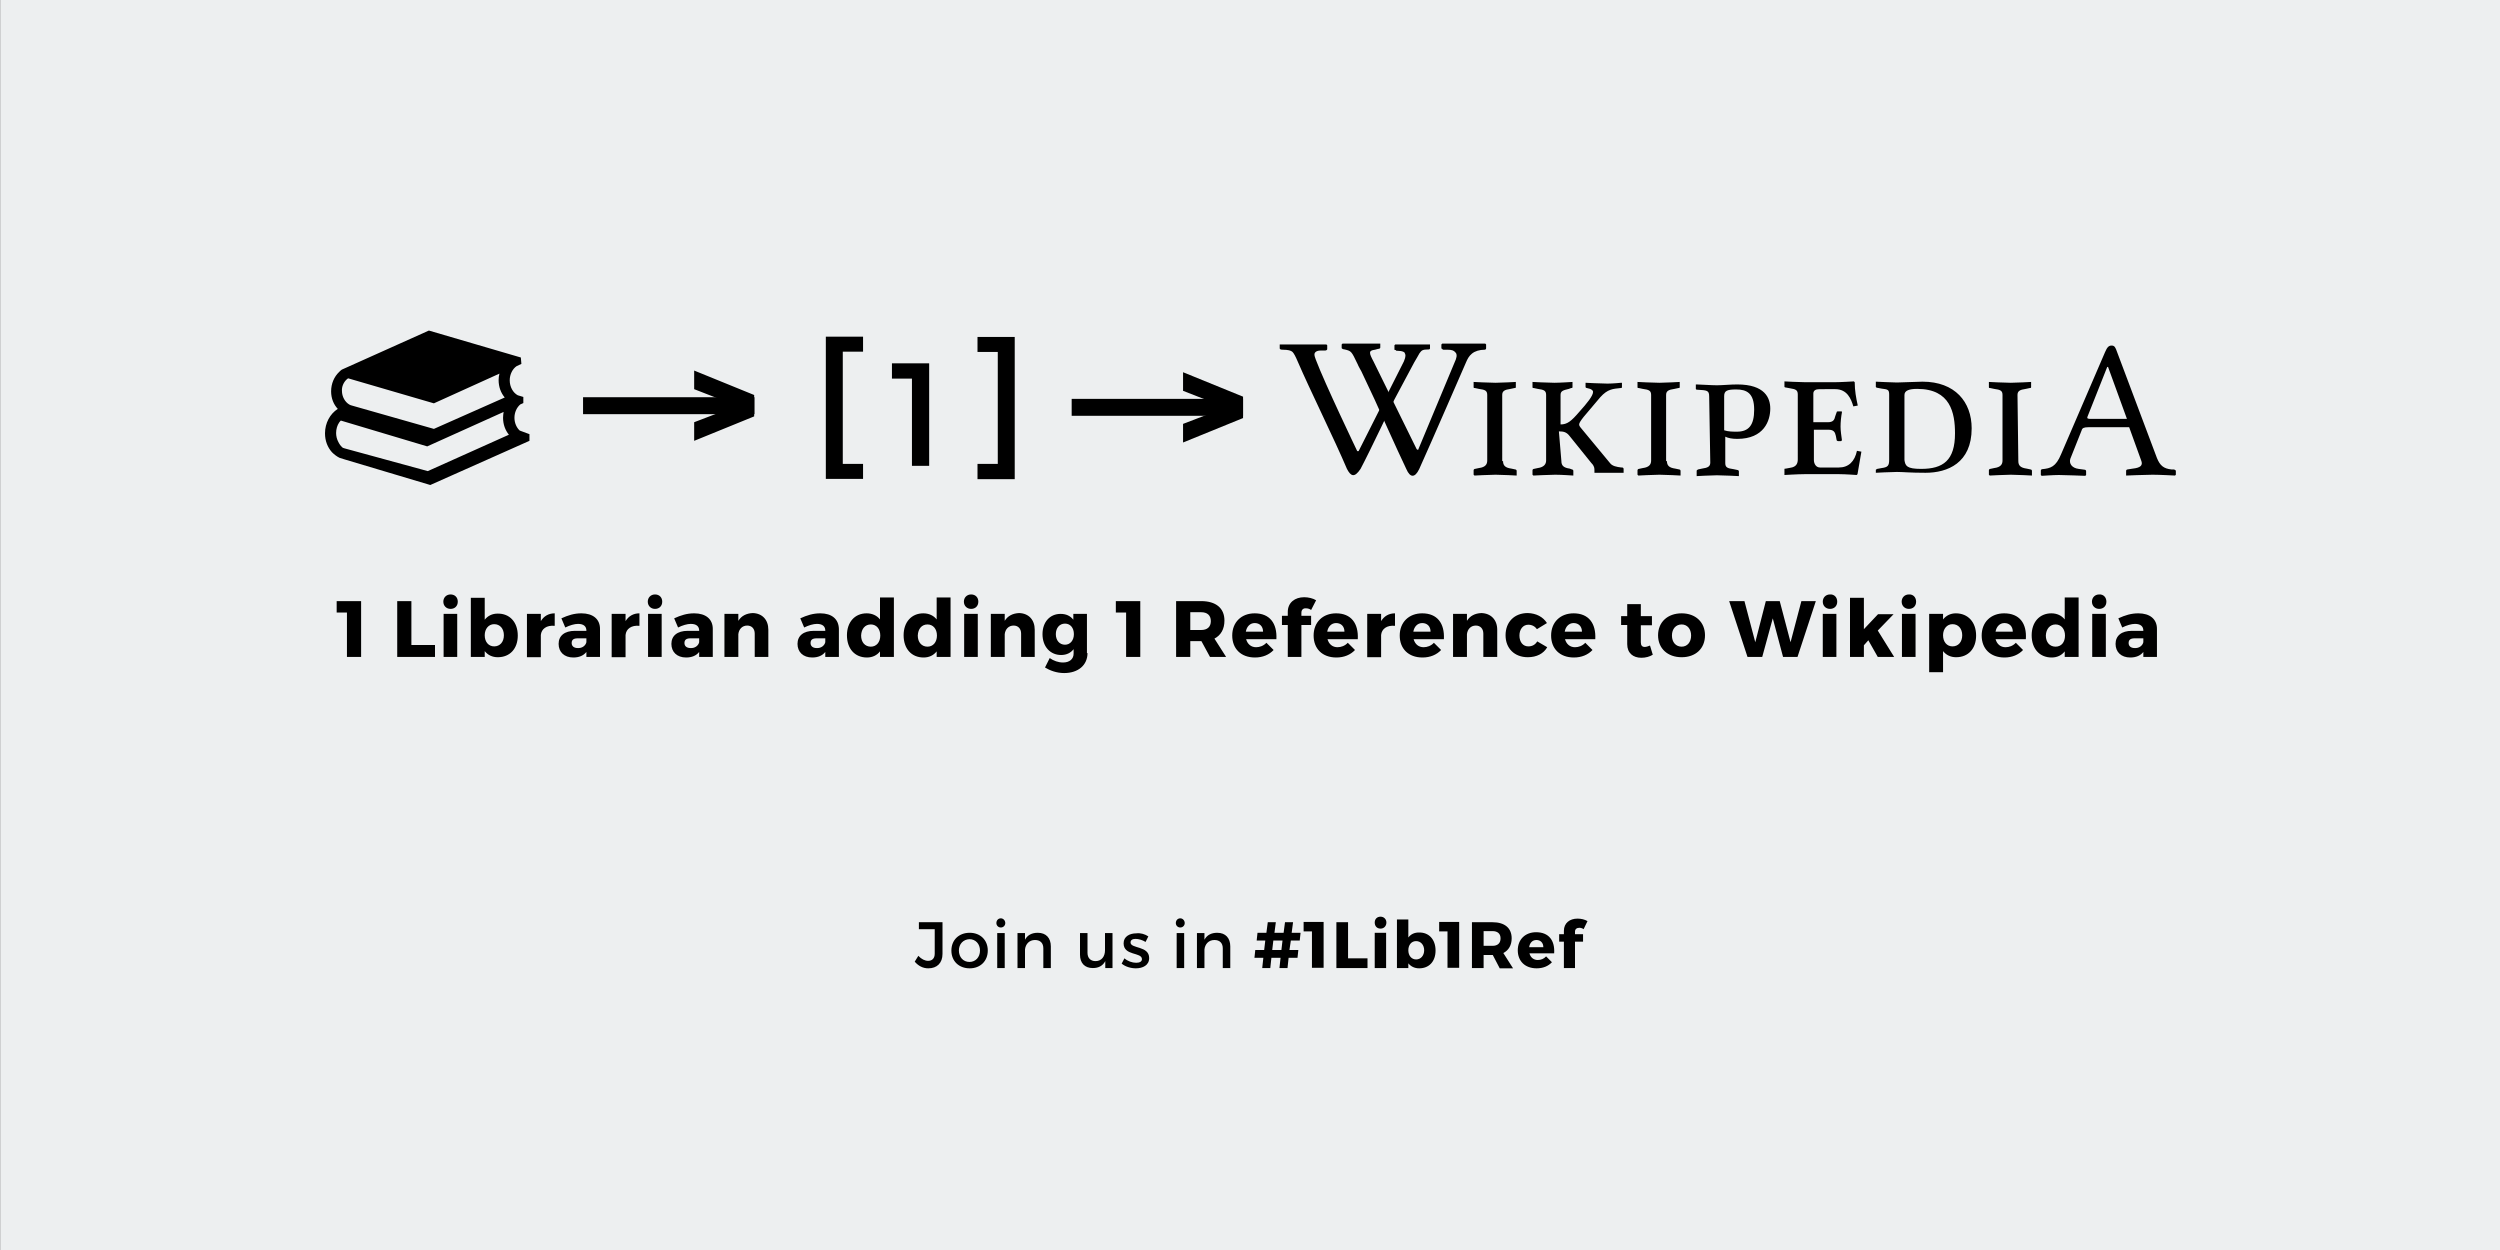
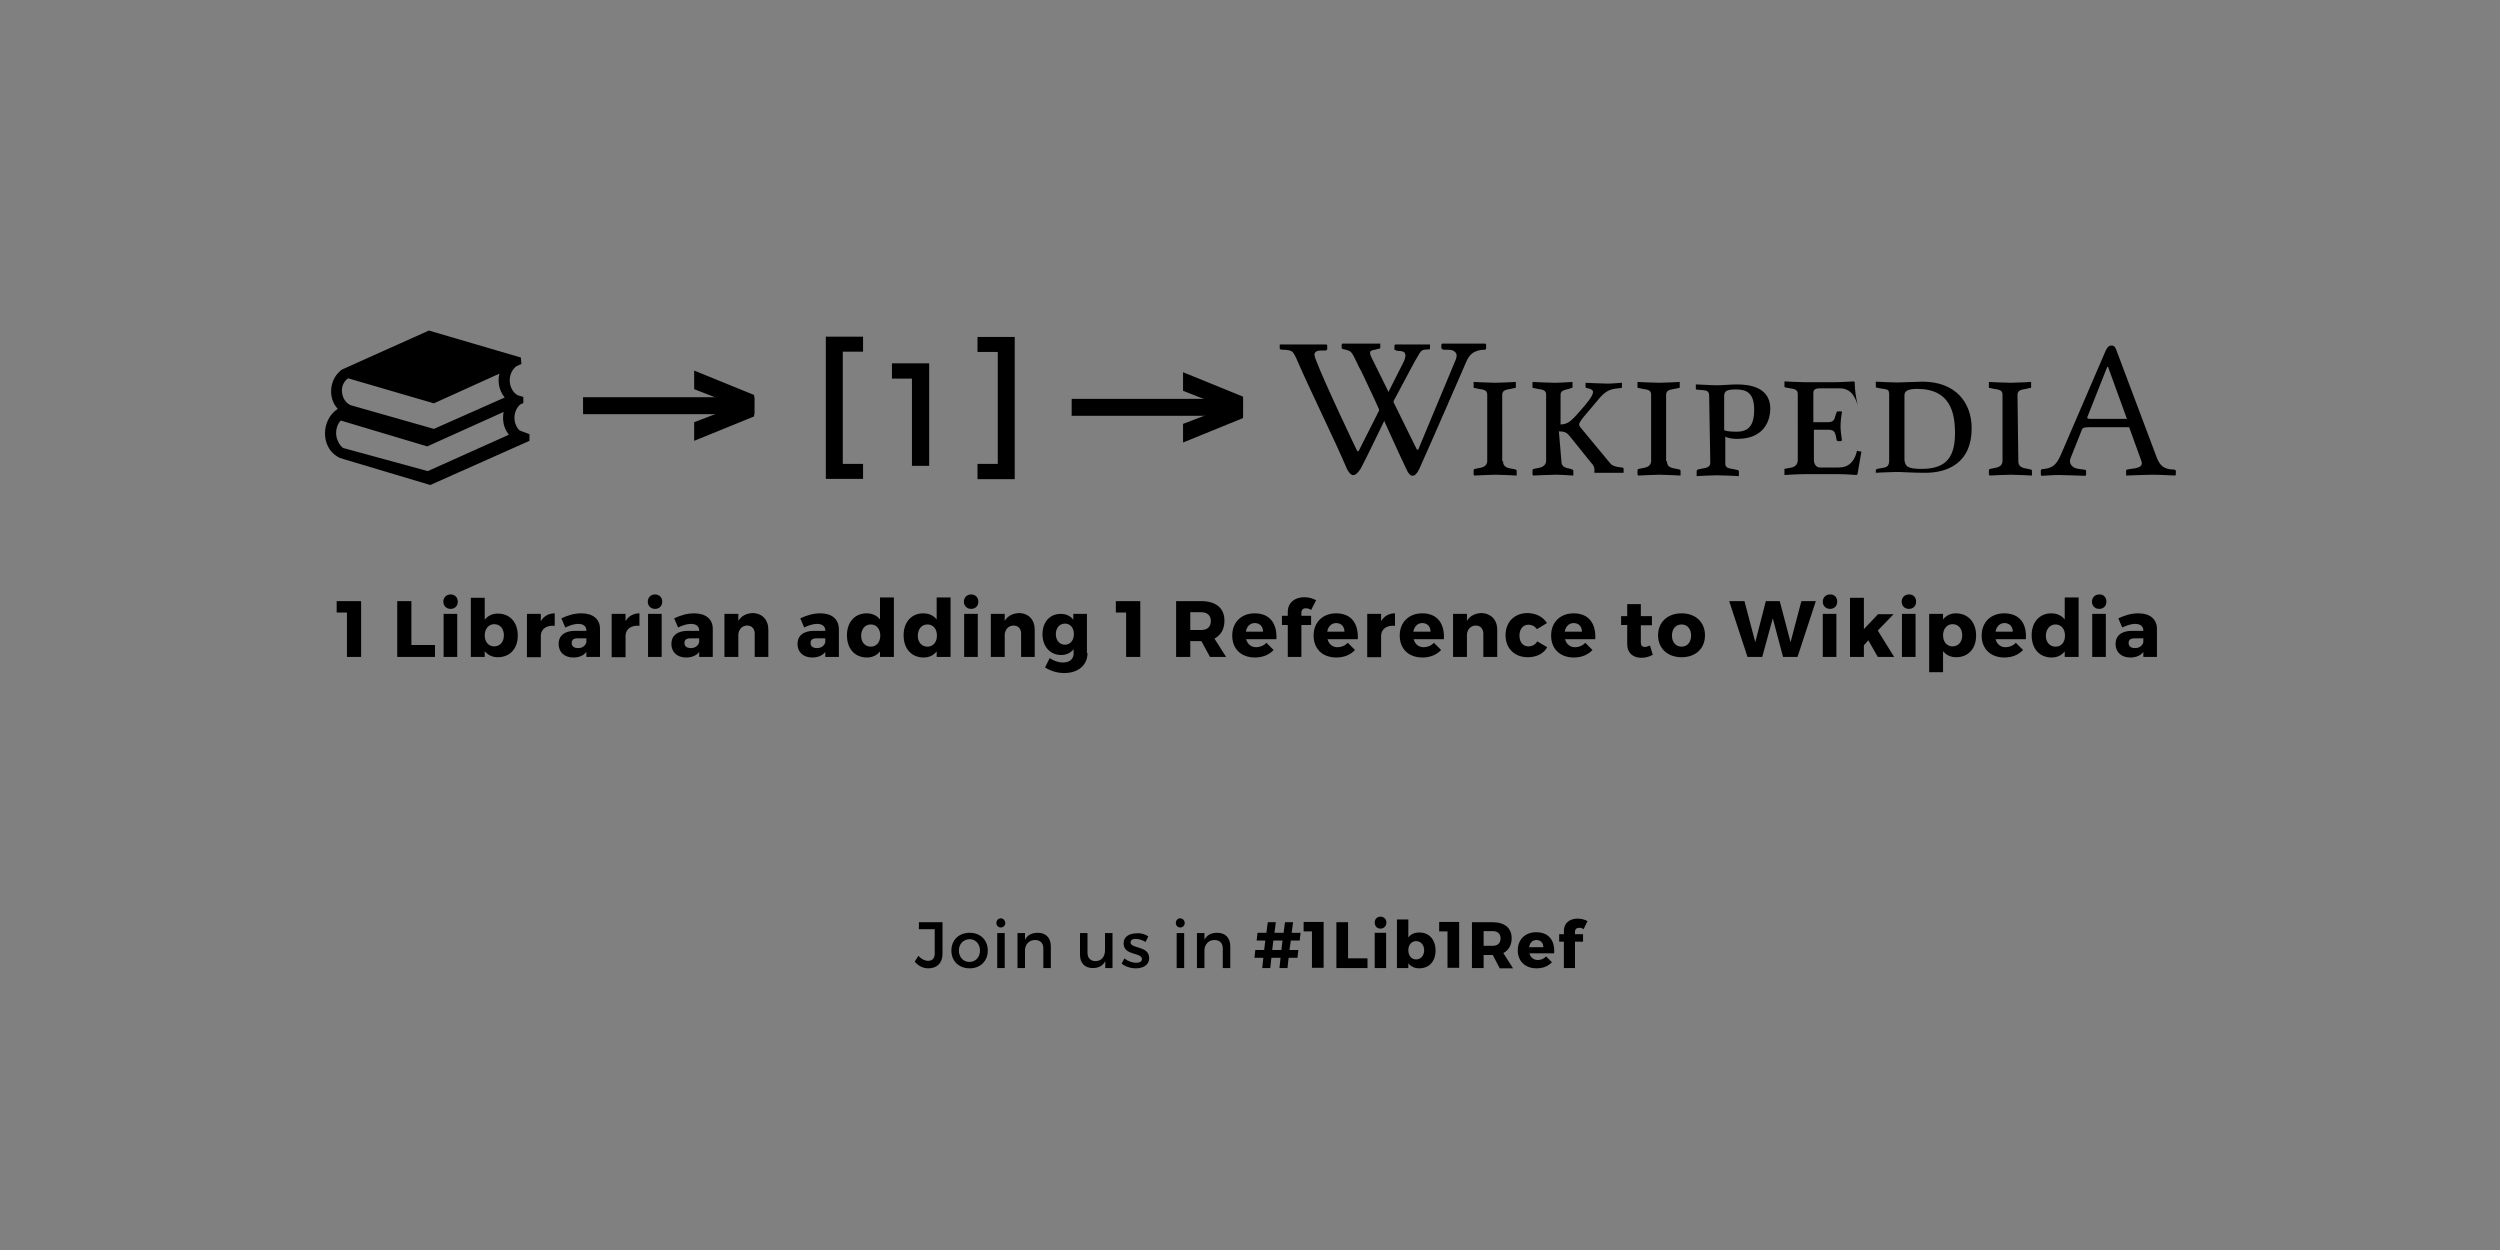
<svg xmlns="http://www.w3.org/2000/svg" viewBox="0 0 900 450" style="enable-background:new 0 0 900 450" xml:space="preserve">
  <rect x="0" y="0" width="900" height="450" fill="#808080" stroke="none" />
-   <path style="fill:#edeff0" d="M.1 0h900v450H.1z" />
  <path d="M303.4 126.7V167h7.3v5.4h-13.4v-51.2h13.4v5.4h-7.3zM365.3 172.5h-13.4V167h7.3v-40.3h-7.3v-5.4h13.4v51.2zM328.3 167.6v-31.3h-7.2v-5.5h13.4v36.9h-6.2zM209.9 149.1V143h61.7v6.1h-61.7z" />
  <path d="m265.3 146.1-15.4-6v-6.7l21.6 8.8v7.7l-21.6 8.8V152l15.4-5.9zM187.1 155c-1.1-1-1.9-2.7-1.9-4.6 0-1.9.8-3.7 2.1-4.8l1.1-.5v-2.2l-2-.6c-1.7-.9-2.9-3-2.9-5.4 0-2.1 1-4.1 2.5-5.1l1.7-.8-.2-2.3-33.1-9.7-31.2 14-.2.1c-.3.2-.6.5-.9.8-1.8 1.7-2.9 4.2-2.9 7 0 2.5.9 4.7 2.4 6.3-2.8 1.8-4.6 5.1-4.6 8.8 0 2.7.9 5 2.5 6.8.8.8 1.7 1.5 2.7 2l1.9.6 30.8 9.2 35.7-15.9v-2.4l-3.5-1.3zm-62.3-18.4c.2-.1.3-.3.5-.4l.4.1 30.5 8.9 23.6-10.7c-.2.8-.3 1.5-.3 2.3 0 2.5.8 4.6 2.2 6.3l-25.5 11.3-29.5-8.4c-.4-.1-.7-.2-1-.4-1.5-.9-2.6-2.8-2.6-4.9-.1-1.5.6-3.1 1.7-4.1zm29.2 33-30-8.2-.6-.2-.1-.1c-.7-.6-1.1-1.2-1.5-2-.5-.9-.8-2.1-.8-3.2 0-1.4.4-2.8 1.1-3.8.2-.3.4-.5.6-.7l31.1 9.3 27.5-12.4c-.1.7-.2 1.4-.2 2.1 0 2.4.8 4.5 2.1 6.1L154 169.6zM490.1 133.7s-1.1-1.9-1.4-2.7c-2.2-4.6-2.2-4.6-4.6-5.2-.5 0-1.1-.3-1.1-.5V124l.3-.3H496.9v1.4c0 .3-.3.5-.8.5l-1.1.3c-2.4.3-2.2 1.1-.5 4.3l15.5 31.5.5.3 13.6-32.6c.5-1.4.3-2.2-.3-2.7-.5-.5-1.1-.8-2.7-.8h-1.4c-.3 0-.3 0-.5-.3-.3 0-.3-.3-.3-.3V124l.3-.3h15.5l.3.3v1.4c0 .3-.3.5-.5.5-1.9 0-3.5.5-4.6 1.4s-1.6 1.9-2.2 3.3c0 0-12.5 28.8-16.8 38.3-1.6 3.3-3.3 3-4.6 0-3-6.2-11.4-25-11.4-25l-4.8-10.2z" />
-   <path d="M514.8 124h-12.5l-.3.3v1.4c0 .3 0 .3.3.3s.3.3.5.3h.5c1.6 0 2.4.5 2.4.8.3.5.5 1.1-.3 3l-16.3 32.3h-.5s-11.7-24.4-14.9-32.9c-.3-.8-.5-1.4-.5-1.9 0-.8.8-1.4 2.2-1.4h1.6c.5 0 .8-.3.8-.5v-1.4l-.3-.3h-16.8v1.4c0 .3.3.5 1.1.5 1.9 0 3 .3 3.5.8s1.1 1.6 1.9 3.5c4.3 10 13.3 28.2 17.7 38.6 1.4 2.7 2.7 3.3 4.9 0 3.3-6.2 12.2-25 12.2-25l7.1-13.3c.8-1.4 1.6-2.7 1.9-3.3.8-1.1 1.1-1.4 3.3-1.4.5 0 .5-.3.5-.5V124zM541.1 166c0 1.6.8 2.4 3 2.7l1.4.3c.3 0 .5.3.5.5v1.7s-5.4-.3-7.6-.3c-1.9 0-7.6.3-7.6.3l-.3-.3v-1.6c0-.3.3-.5.5-.5l1.4-.3c2.4-.3 3-1.4 3-2.7v-23.6c0-1.6-.8-1.9-3-2.2l-1.4-.3c-.3 0-.5 0-.5-.3V137.5s5.7.3 7.9.3c1.9 0 7.3-.3 7.3-.3V139.4c0 .3-.3.3-.5.3l-1.4.3c-2.2.3-3 .8-3 2.2V166h.3zM562.1 166c0 1.6.8 2.4 3 2.7l.8.3c.3 0 .5.3.5.5v1.7s-4.3-.3-6.5-.3c-1.9 0-7.9.3-7.9.3l-.3-.3v-1.6c0-.3.3-.5.5-.5l1.4-.3c2.2-.3 3-1.4 3-2.7v-23.6c0-1.6-.8-1.9-3-2.2l-1.4-.3c-.3 0-.5 0-.5-.3V137.5s5.7.3 7.9.3c1.9 0 6.5-.3 6.5-.3V139.4c0 .3-.3.3-.5.3l-.8.3c-2.2.5-3 .8-3 2.2v10.6c2.4 0 3.8-1.1 6.8-4.6 2.7-3 4.9-5.7 4.9-7.1 0-.5-.5-1.1-2.2-1.4-.3 0-.5-.3-.5-.3v-1.6s5.7.3 7.9.3c1.9 0 4.9-.3 4.9-.3h.3v1.6c0 .3-.3.3-.5.3-2.7.3-4.6.3-7.3 3.3l-6 7.1c-1.1 1.4-1.6 2.2-1.6 2.7s.3.8.5 1.1l10.6 12.8c.8 1.1 2.4 1.4 4.1 1.6h.3c.3 0 .5.3.5.5v1.4H574v-.8c0-.8 0-1.6-1.1-2.7l-7.9-9.8c-1.1-1.4-2.2-1.6-3.8-1.6l.9 10.7zM600.1 166c0 1.6.8 2.4 3 2.7l1.4.3c.3 0 .5.3.5.5v1.7s-5.4-.3-7.6-.3c-1.9 0-7.6.3-7.6.3l-.3-.3v-1.6c0-.3.3-.5.5-.5l1.4-.3c2.4-.3 3-1.4 3-2.7v-23.6c0-1.6-.8-1.9-3-2.2l-1.4-.3c-.3 0-.5 0-.5-.3V137.5s5.7.3 7.9.3c1.9 0 7.3-.3 7.3-.3V139.4c0 .3-.3.3-.5.3l-1.4.3c-2.2.3-3 .8-3 2.2V166h.3zM615.3 142.7c0-2.2-.8-2.2-4.3-2.4-.5 0-.5-.3-.5-.3v-1.6h.3c1.1 0 5.2.3 7.3.3 1.9 0 4.9-.3 7.3-.3 10 0 11.9 4.9 11.9 8.7 0 4.3-2.2 10.9-11.9 10.9-1.9 0-3.3-.3-4.3-.8v9.5c0 1.6.8 1.9 3 2.2l1.4.3c.3 0 .5.3.5.5v1.7s-5.7-.3-7.9-.3c-1.9 0-7.3.3-7.3.3V169.5c0-.3.3-.3.5-.5l1.4-.3c2.2-.3 3-.8 3-2.2l-.4-23.8zm5.4 12.2c1.4.5 3.3.5 4.6.5 4.3 0 6.2-2.4 6.2-7.9 0-6-2.7-7.3-6.5-7.3-3.3 0-4.3.5-4.3 2.4v12.3zM649.5 170.7c-2.2 0-7.1.3-7.1.3v-2c0-.3 0-.3.5-.3l1.6-.3c2.2-.3 2.7-1.6 2.7-3V142c0-1.6-.8-1.9-2.7-2.2l-1.6-.3c-.5 0-.5-.3-.5-.3V137.3s5.4.3 7.6.3h10.3c2.2 0 7.1-.3 7.1-.3l.3.3c0 3 .5 5.7 1.1 8.4l-1.6.3c-.8-2.7-2.2-6.2-6.5-6.2H655c-1.4 0-2.2.5-2.2 1.6V152h5.2c1.9 0 2.4-.8 2.7-2.2l.5-1.4c0-.3.3-.3.5-.3h1.1c.3 0 .3 0 .3.3-.3 1.6-.5 3.5-.5 5.2 0 1.6.3 3.3.5 4.9l-.3.3h-1.1c-.3 0-.5-.3-.5-.3l-.3-1.6c-.3-1.4-.8-2.2-2.7-2.2H653v10.9c0 1.4.8 2.7 2.2 2.7h6.8c3.5 0 5.7-2.2 6.5-6l1.6.3-1.4 8.1-.3.3s-4.1-.3-6.2-.3h-12.7zM675.8 168.8l1.6-.3c2.2-.3 2.7-.8 2.7-3v-23.4c0-1.9-.5-1.9-2.7-2.2l-1.6-.3c-.3 0-.5-.3-.5-.3V137.4s6.2.3 7.6.3c1.4 0 7.6-.3 9.2-.3 11.7 0 17.7 7.3 17.7 16.8 0 12.5-8.7 16-16.6 16-5.7 0-8.1-.3-10.3-.3s-7.6.3-7.6.3v-1.1c.3-.1.3-.3.5-.3zm15.8 0c7.9 0 12.2-3 12.2-12.8 0-7.3-1.6-16-13.6-16-2.7 0-4.6.5-4.6 2.2v23.4c.3 2.1.8 3.2 6 3.2zM726.6 166c0 1.6.8 2.4 3 2.7l1.4.3c.3 0 .5.3.5.5v1.7s-5.4-.3-7.6-.3c-1.9 0-7.6.3-7.6.3l-.3-.3v-1.6c0-.3.3-.5.5-.5l1.4-.3c2.4-.3 3-1.4 3-2.7v-23.6c0-1.6-.8-1.9-3-2.2l-1.4-.3c-.3 0-.5 0-.5-.3V137.5s5.7.3 7.9.3c1.9 0 7.3-.3 7.3-.3V139.4c0 .3-.3.3-.5.3l-1.4.3c-2.2.3-3 .8-3 2.2l.3 23.8zM748.3 168.8l2.2.3c.3 0 .5.3.5.5v1.4l-.3.3s-7.6-.3-9.5-.3-6.2.3-6.2.3l-.3-.3v-1.6c0-.3.3-.5.5-.5 3-.3 4.9-.8 6.8-5.4l15.8-36.7c.8-1.9 1.4-2.4 2.4-2.4 1.1 0 1.4.8 1.9 2.2l14.4 38.3c1.1 2.7 2.4 3.8 5.2 4.1h.8c.3 0 .8.3.8.5v1.4l-.3.3s-5.4-.3-8.1-.3c-2.4 0-9.5.3-9.5.3v-1.7c0-.3.3-.5.5-.5l1.9-.3c2.7-.3 3.8-1.1 3-3l-4.3-11.9h-14.7c-1.6 0-2.2.3-2.4 1.1l-4.1 10.3c-.5 1.7.6 3.3 3 3.6zm17.4-18-6.8-18.7h-.3l-7.1 17.9c-.3.8.3.8 1.6.8h12.6zM385.8 149.7v-6.1h61.7v6.1h-61.7z" />
+   <path d="M514.8 124h-12.5l-.3.3v1.4c0 .3 0 .3.3.3s.3.3.5.3h.5c1.6 0 2.4.5 2.4.8.3.5.5 1.1-.3 3l-16.3 32.3h-.5s-11.7-24.4-14.9-32.9c-.3-.8-.5-1.4-.5-1.9 0-.8.8-1.4 2.2-1.4h1.6c.5 0 .8-.3.8-.5v-1.4l-.3-.3h-16.8v1.4c0 .3.3.5 1.1.5 1.9 0 3 .3 3.5.8s1.1 1.6 1.9 3.5c4.3 10 13.3 28.2 17.7 38.6 1.4 2.7 2.7 3.3 4.9 0 3.3-6.2 12.2-25 12.2-25l7.1-13.3c.8-1.4 1.6-2.7 1.9-3.3.8-1.1 1.1-1.4 3.3-1.4.5 0 .5-.3.5-.5V124zM541.1 166c0 1.6.8 2.4 3 2.7l1.4.3c.3 0 .5.3.5.5v1.7s-5.4-.3-7.6-.3c-1.9 0-7.6.3-7.6.3l-.3-.3v-1.6c0-.3.3-.5.5-.5l1.4-.3c2.4-.3 3-1.4 3-2.7v-23.6c0-1.6-.8-1.9-3-2.2l-1.4-.3c-.3 0-.5 0-.5-.3V137.5s5.7.3 7.9.3c1.9 0 7.3-.3 7.3-.3V139.4c0 .3-.3.3-.5.3l-1.4.3c-2.2.3-3 .8-3 2.2V166h.3zM562.1 166c0 1.6.8 2.4 3 2.7l.8.3c.3 0 .5.3.5.5v1.7s-4.3-.3-6.5-.3c-1.9 0-7.9.3-7.9.3l-.3-.3v-1.6c0-.3.3-.5.5-.5l1.4-.3c2.2-.3 3-1.4 3-2.7v-23.6c0-1.6-.8-1.9-3-2.2l-1.4-.3c-.3 0-.5 0-.5-.3V137.5s5.7.3 7.9.3c1.9 0 6.5-.3 6.5-.3V139.4c0 .3-.3.3-.5.3l-.8.3c-2.2.5-3 .8-3 2.2v10.6c2.4 0 3.8-1.1 6.8-4.6 2.7-3 4.9-5.7 4.9-7.1 0-.5-.5-1.1-2.2-1.4-.3 0-.5-.3-.5-.3v-1.6s5.7.3 7.9.3c1.9 0 4.9-.3 4.9-.3h.3v1.6c0 .3-.3.3-.5.3-2.7.3-4.6.3-7.3 3.3l-6 7.1c-1.1 1.4-1.6 2.2-1.6 2.7s.3.8.5 1.1l10.6 12.8c.8 1.1 2.4 1.4 4.1 1.6h.3c.3 0 .5.3.5.5v1.4H574v-.8c0-.8 0-1.6-1.1-2.7l-7.9-9.8c-1.1-1.4-2.2-1.6-3.8-1.6l.9 10.7zM600.1 166c0 1.6.8 2.4 3 2.7l1.4.3c.3 0 .5.3.5.5v1.7s-5.4-.3-7.6-.3c-1.9 0-7.6.3-7.6.3l-.3-.3v-1.6c0-.3.3-.5.5-.5l1.4-.3c2.4-.3 3-1.4 3-2.7v-23.6c0-1.6-.8-1.9-3-2.2l-1.4-.3c-.3 0-.5 0-.5-.3V137.5s5.7.3 7.9.3c1.9 0 7.3-.3 7.3-.3V139.4c0 .3-.3.3-.5.3l-1.4.3c-2.2.3-3 .8-3 2.2V166h.3zM615.3 142.7c0-2.2-.8-2.2-4.3-2.4-.5 0-.5-.3-.5-.3v-1.6h.3c1.1 0 5.2.3 7.3.3 1.9 0 4.9-.3 7.3-.3 10 0 11.9 4.9 11.9 8.7 0 4.3-2.2 10.9-11.9 10.9-1.9 0-3.3-.3-4.3-.8v9.5c0 1.6.8 1.9 3 2.2l1.4.3c.3 0 .5.3.5.5v1.7s-5.7-.3-7.9-.3c-1.9 0-7.3.3-7.3.3V169.5c0-.3.3-.3.5-.5l1.4-.3c2.2-.3 3-.8 3-2.2l-.4-23.8zm5.4 12.2c1.4.5 3.3.5 4.6.5 4.3 0 6.2-2.4 6.2-7.9 0-6-2.7-7.3-6.5-7.3-3.3 0-4.3.5-4.3 2.4v12.3zM649.5 170.7c-2.2 0-7.1.3-7.1.3v-2c0-.3 0-.3.5-.3l1.6-.3c2.2-.3 2.7-1.6 2.7-3V142c0-1.6-.8-1.9-2.7-2.2l-1.6-.3c-.5 0-.5-.3-.5-.3V137.3s5.4.3 7.6.3h10.3c2.2 0 7.1-.3 7.1-.3l.3.3c0 3 .5 5.7 1.1 8.4c-.8-2.7-2.2-6.2-6.5-6.2H655c-1.4 0-2.2.5-2.2 1.6V152h5.2c1.9 0 2.4-.8 2.7-2.2l.5-1.4c0-.3.3-.3.5-.3h1.1c.3 0 .3 0 .3.3-.3 1.6-.5 3.5-.5 5.2 0 1.6.3 3.3.5 4.9l-.3.3h-1.1c-.3 0-.5-.3-.5-.3l-.3-1.6c-.3-1.4-.8-2.2-2.7-2.2H653v10.9c0 1.4.8 2.7 2.2 2.7h6.8c3.5 0 5.7-2.2 6.5-6l1.6.3-1.4 8.1-.3.3s-4.1-.3-6.2-.3h-12.7zM675.8 168.8l1.6-.3c2.2-.3 2.7-.8 2.7-3v-23.4c0-1.9-.5-1.9-2.7-2.2l-1.6-.3c-.3 0-.5-.3-.5-.3V137.4s6.2.3 7.6.3c1.4 0 7.6-.3 9.2-.3 11.7 0 17.7 7.3 17.7 16.8 0 12.5-8.7 16-16.6 16-5.7 0-8.1-.3-10.3-.3s-7.6.3-7.6.3v-1.1c.3-.1.3-.3.5-.3zm15.8 0c7.9 0 12.2-3 12.2-12.8 0-7.3-1.6-16-13.6-16-2.7 0-4.6.5-4.6 2.2v23.4c.3 2.1.8 3.2 6 3.2zM726.6 166c0 1.6.8 2.4 3 2.7l1.4.3c.3 0 .5.3.5.5v1.7s-5.4-.3-7.6-.3c-1.9 0-7.6.3-7.6.3l-.3-.3v-1.6c0-.3.3-.5.5-.5l1.4-.3c2.4-.3 3-1.4 3-2.7v-23.6c0-1.6-.8-1.9-3-2.2l-1.4-.3c-.3 0-.5 0-.5-.3V137.5s5.7.3 7.9.3c1.9 0 7.3-.3 7.3-.3V139.4c0 .3-.3.3-.5.3l-1.4.3c-2.2.3-3 .8-3 2.2l.3 23.8zM748.3 168.8l2.2.3c.3 0 .5.3.5.5v1.4l-.3.3s-7.6-.3-9.5-.3-6.2.3-6.2.3l-.3-.3v-1.6c0-.3.3-.5.5-.5 3-.3 4.9-.8 6.8-5.4l15.8-36.7c.8-1.9 1.4-2.4 2.4-2.4 1.1 0 1.4.8 1.9 2.2l14.4 38.3c1.1 2.7 2.4 3.8 5.2 4.1h.8c.3 0 .8.3.8.5v1.4l-.3.3s-5.4-.3-8.1-.3c-2.4 0-9.5.3-9.5.3v-1.7c0-.3.3-.5.5-.5l1.9-.3c2.7-.3 3.8-1.1 3-3l-4.3-11.9h-14.7c-1.6 0-2.2.3-2.4 1.1l-4.1 10.3c-.5 1.7.6 3.3 3 3.6zm17.4-18-6.8-18.7h-.3l-7.1 17.9c-.3.8.3.8 1.6.8h12.6zM385.8 149.7v-6.1h61.7v6.1h-61.7z" />
  <path d="m441.3 146.7-15.4-6V134l21.6 8.8v7.7l-21.6 8.8v-6.7l15.4-5.9zM124.9 236.5v-16h-3.7v-4.1h8.8v20.1h-5.1zM156.6 232.2v4.3H143v-20.1h5.1v15.8h8.5zM164.8 216.6c0 1.6-1.1 2.6-2.6 2.6s-2.6-1.1-2.6-2.6 1.1-2.6 2.6-2.6 2.6 1 2.6 2.6zm-5.1 19.9V221h4.9v15.5h-4.9zM186.4 228.8c0 4.7-2.8 7.8-7.2 7.8-2 0-3.6-.8-4.7-2.2v2.1h-5v-21.3h5v7.9c1.1-1.4 2.7-2.2 4.6-2.2 4.4-.1 7.3 3.1 7.3 7.9zm-5-.1c0-2.4-1.4-4-3.5-4-2 0-3.4 1.7-3.4 4 0 2.4 1.4 4 3.4 4 2.1 0 3.5-1.6 3.5-4zM194.7 223.6c1.1-1.8 2.8-2.8 5-2.8v4.5c-2.9-.3-4.8 1.1-5 3.3v8h-5V221h5v2.6zM216 226.4v10.1h-4.9v-1.8c-1 1.3-2.6 2-4.7 2-3.3 0-5.3-2-5.3-4.9 0-2.9 2.1-4.7 5.9-4.7h4.1v-.1c0-1.5-1-2.4-3-2.4-1.3 0-3 .5-4.6 1.3l-1.4-3.3c2.4-1.1 4.6-1.8 7.2-1.8 4.2 0 6.7 2.1 6.7 5.6zm-4.9 4.8v-1.4H208c-1.5 0-2.2.5-2.2 1.7 0 1.1.8 1.8 2.2 1.8 1.5.1 2.8-.8 3.1-2.1zM225.2 223.6c1.1-1.8 2.8-2.8 5-2.8v4.5c-2.9-.3-4.8 1.1-5 3.3v8h-5V221h5v2.6zM238.4 216.6c0 1.6-1.1 2.6-2.6 2.6s-2.6-1.1-2.6-2.6 1.1-2.6 2.6-2.6 2.6 1 2.6 2.6zm-5.1 19.9V221h4.9v15.5h-4.9zM256.6 226.4v10.1h-4.9v-1.8c-1 1.3-2.6 2-4.7 2-3.3 0-5.3-2-5.3-4.9 0-2.9 2.1-4.7 5.9-4.7h4.1v-.1c0-1.5-1-2.4-3-2.4-1.3 0-3 .5-4.6 1.3l-1.4-3.3c2.4-1.1 4.6-1.8 7.2-1.8 4.2 0 6.7 2.1 6.7 5.6zm-4.9 4.8v-1.4h-3.1c-1.5 0-2.2.5-2.2 1.7 0 1.1.8 1.8 2.2 1.8 1.5.1 2.8-.8 3.1-2.1zM276.6 226.7v9.8h-4.9v-8.4c0-1.8-1.1-2.9-2.7-2.9-1.8 0-3 1.3-3.2 3.1v8.2h-5V221h5v2.5c1.1-1.8 2.9-2.7 5.2-2.8 3.4.1 5.6 2.4 5.6 6zM302 226.4v10.1h-4.9v-1.8c-1 1.3-2.6 2-4.7 2-3.3 0-5.3-2-5.3-4.9 0-2.9 2.1-4.7 5.9-4.7h4.1v-.1c0-1.5-1-2.4-3-2.4-1.3 0-3 .5-4.6 1.3l-1.4-3.3c2.4-1.1 4.6-1.8 7.2-1.8 4.2 0 6.6 2.1 6.7 5.6zm-4.9 4.8v-1.4H294c-1.5 0-2.2.5-2.2 1.7 0 1.1.8 1.8 2.2 1.8 1.5.1 2.8-.8 3.1-2.1zM321.8 236.5h-5v-2c-1.1 1.4-2.7 2.2-4.7 2.2-4.4 0-7.2-3.2-7.2-8 0-4.7 2.8-7.9 7.1-7.9 2 0 3.7.8 4.8 2.2v-7.9h5v21.4zm-4.9-7.7c0-2.4-1.4-4-3.4-4-2.1 0-3.4 1.6-3.5 4 0 2.4 1.4 4 3.5 4 2 0 3.4-1.6 3.4-4zM342.2 236.5h-5v-2c-1.1 1.4-2.7 2.2-4.7 2.2-4.4 0-7.2-3.2-7.2-8 0-4.7 2.8-7.9 7.1-7.9 2 0 3.7.8 4.8 2.2v-7.9h5v21.4zm-4.9-7.7c0-2.4-1.4-4-3.4-4-2.1 0-3.4 1.6-3.5 4 0 2.4 1.4 4 3.5 4 2 0 3.4-1.6 3.4-4zM352.2 216.6c0 1.6-1.1 2.6-2.6 2.6s-2.6-1.1-2.6-2.6 1.1-2.6 2.6-2.6 2.6 1 2.6 2.6zm-5.1 19.9V221h4.9v15.5h-4.9zM372.5 226.7v9.8h-4.9v-8.4c0-1.8-1.1-2.9-2.7-2.9-1.8 0-3 1.3-3.2 3.1v8.2h-5V221h5v2.5c1.1-1.8 2.9-2.7 5.2-2.8 3.4.1 5.6 2.4 5.6 6zM391.5 235.1c0 4.4-3.4 7.2-8.4 7.2-2.7 0-5.1-.9-6.9-2l1.7-3.4c1.4 1 3.1 1.6 4.8 1.6 2.4 0 3.8-1.3 3.8-3.2v-1.6c-1 1.3-2.5 2.1-4.5 2.1-3.9 0-6.7-3-6.7-7.5 0-4.4 2.7-7.3 6.5-7.3 2 0 3.5.7 4.6 2.1V221h4.9v14.1zm-4.9-6.8c0-2.3-1.3-3.8-3.2-3.8-2 0-3.3 1.6-3.3 3.8 0 2.2 1.3 3.8 3.3 3.8 1.9 0 3.2-1.6 3.2-3.8zM405.4 236.5v-16h-3.7v-4.1h8.8v20.1h-5.1zM432.5 230.8h-4v5.7h-5.1v-20.1h9c5.3 0 8.4 2.5 8.4 7 0 3.1-1.3 5.3-3.6 6.5l4.2 6.6h-5.8l-3.1-5.7zm-.1-4c2.2 0 3.5-1.1 3.5-3.2s-1.3-3.2-3.5-3.2h-3.9v6.4h3.9zM459.5 230.1h-10.9c.5 1.8 1.8 2.9 3.6 2.9 1.3 0 2.7-.5 3.7-1.6l2.6 2.6c-1.6 1.7-3.9 2.7-6.7 2.7-5.1 0-8.2-3.2-8.2-7.9 0-4.8 3.3-8 8.1-8 5.4 0 8.1 3.6 7.8 9.3zm-4.8-2.7c0-1.9-1.2-3.1-3-3.1-1.7 0-2.9 1.3-3.2 3.1h6.2zM468.5 220.6v1.1h3.5v3.3h-3.5v11.5h-4.9V225h-2.1v-3.3h2.1v-1.4c0-3.4 2.6-5.3 5.9-5.3 1.5 0 3.2.4 4.3 1.1l-1.8 3.5c-.5-.4-1.2-.6-1.8-.6-.9-.1-1.7.4-1.7 1.6zM488.8 230.1h-10.9c.5 1.8 1.8 2.9 3.6 2.9 1.3 0 2.7-.5 3.7-1.6l2.6 2.6c-1.6 1.7-3.9 2.7-6.7 2.7-5.1 0-8.2-3.2-8.2-7.9 0-4.8 3.3-8 8.1-8 5.4 0 8.1 3.6 7.8 9.3zm-4.8-2.7c0-1.9-1.2-3.1-3-3.1-1.7 0-2.9 1.3-3.2 3.1h6.2zM497.2 223.6c1.1-1.8 2.8-2.8 5-2.8v4.5c-2.9-.3-4.8 1.1-5 3.3v8h-5V221h5v2.6zM519.8 230.1h-10.9c.5 1.8 1.8 2.9 3.6 2.9 1.3 0 2.7-.5 3.7-1.6l2.6 2.6c-1.6 1.7-3.9 2.7-6.7 2.7-5.1 0-8.2-3.2-8.2-7.9 0-4.8 3.3-8 8.1-8 5.4 0 8.1 3.6 7.8 9.3zm-4.8-2.7c0-1.9-1.2-3.1-3-3.1-1.7 0-2.9 1.3-3.2 3.1h6.2zM539 226.7v9.8h-5v-8.4c0-1.8-1.1-2.9-2.7-2.9-1.8 0-3 1.3-3.2 3.1v8.2h-5V221h5v2.5c1.1-1.8 2.9-2.7 5.2-2.8 3.4.1 5.7 2.4 5.7 6zM556.9 224.3l-3.6 2.2c-.7-1-1.8-1.6-3.1-1.6-1.9 0-3.2 1.6-3.2 3.9 0 2.4 1.3 3.9 3.2 3.9 1.4 0 2.5-.6 3.2-1.8l3.6 2.1c-1.3 2.3-3.8 3.6-7 3.6-4.8 0-8-3.2-8-7.9 0-4.8 3.2-8 8-8 3.1.1 5.5 1.4 6.9 3.6zM574.3 230.1h-10.9c.5 1.8 1.8 2.9 3.6 2.9 1.3 0 2.7-.5 3.7-1.6l2.6 2.6c-1.6 1.7-3.9 2.7-6.7 2.7-5.1 0-8.2-3.2-8.2-7.9 0-4.8 3.3-8 8.1-8 5.4 0 8.1 3.6 7.8 9.3zm-4.8-2.7c0-1.9-1.2-3.1-3-3.1-1.7 0-2.9 1.3-3.2 3.1h6.2zM595 235.7c-1.1.7-2.6 1.1-4.1 1.1-3 0-5.1-1.7-5.1-4.9V225h-2.2v-3.2h2.2v-4.3h4.9v4.3h4v3.3h-4v6.1c0 1.2.5 1.7 1.4 1.7.5 0 1.2-.2 1.9-.5l1 3.3zM613.8 228.7c0 4.8-3.4 7.9-8.4 7.9-5.1 0-8.5-3.2-8.5-7.9s3.4-7.9 8.5-7.9c5 0 8.4 3.2 8.4 7.9zm-11.9.1c0 2.4 1.4 4 3.5 4 2 0 3.4-1.6 3.4-4s-1.4-4-3.4-4c-2.1 0-3.5 1.6-3.5 4zM641.9 236.5l-3.7-13.9-3.8 13.9h-5.3l-6.6-20.1h5.5l3.9 14.8 3.8-14.8h5l3.9 14.8 3.9-14.8h5.2l-6.6 20.1h-5.2zM661.4 216.6c0 1.6-1.1 2.6-2.6 2.6s-2.6-1.1-2.6-2.6 1.1-2.6 2.6-2.6c1.5-.1 2.6 1 2.6 2.6zm-5.2 19.9V221h4.9v15.5h-4.9zM671 232.3v4.2h-5v-21.3h5v11.3l5.1-5.4h5.6L676 227l5.9 9.5H676l-3.4-6-1.6 1.8zM689.8 216.6c0 1.6-1.1 2.6-2.6 2.6s-2.6-1.1-2.6-2.6 1.1-2.6 2.6-2.6c1.5-.1 2.6 1 2.6 2.6zm-5.1 19.9V221h4.9v15.5h-4.9zM711.4 228.8c0 4.7-2.8 7.8-7.2 7.8-2 0-3.6-.8-4.7-2.2v7.6h-5v-21h5v2c1.1-1.4 2.7-2.2 4.6-2.2 4.4 0 7.3 3.2 7.3 8zm-5-.1c0-2.4-1.4-4-3.5-4-2 0-3.4 1.7-3.4 4 0 2.4 1.4 4 3.4 4 2.1 0 3.5-1.6 3.5-4zM729.3 230.1h-10.9c.5 1.8 1.8 2.9 3.6 2.9 1.3 0 2.7-.5 3.7-1.6l2.6 2.6c-1.6 1.7-3.9 2.7-6.7 2.7-5.1 0-8.2-3.2-8.2-7.9 0-4.8 3.3-8 8.1-8 5.5 0 8.2 3.6 7.8 9.3zm-4.7-2.7c0-1.9-1.2-3.1-3-3.1-1.7 0-2.9 1.3-3.2 3.1h6.2zM748.3 236.5h-5v-2c-1.1 1.4-2.7 2.2-4.7 2.2-4.4 0-7.2-3.2-7.2-8 0-4.7 2.8-7.9 7.1-7.9 2 0 3.7.8 4.8 2.2v-7.9h5v21.4zm-4.9-7.7c0-2.4-1.4-4-3.4-4s-3.4 1.6-3.5 4c0 2.4 1.4 4 3.5 4s3.4-1.6 3.4-4zM758.3 216.6c0 1.6-1.1 2.6-2.6 2.6s-2.6-1.1-2.6-2.6 1.1-2.6 2.6-2.6c1.5-.1 2.6 1 2.6 2.6zm-5.1 19.9V221h4.9v15.5h-4.9zM776.5 226.4v10.1h-4.9v-1.8c-1 1.3-2.6 2-4.7 2-3.3 0-5.3-2-5.3-4.9 0-2.9 2.1-4.7 5.9-4.7h4.1v-.1c0-1.5-1-2.4-3-2.4-1.3 0-3 .5-4.6 1.3l-1.4-3.3c2.4-1.1 4.6-1.8 7.2-1.8 4.2 0 6.7 2.1 6.7 5.6zm-4.9 4.8v-1.4h-3.1c-1.5 0-2.2.5-2.2 1.7 0 1.1.8 1.8 2.2 1.8 1.5.1 2.8-.8 3.1-2.1zM339.3 343.4c0 3.3-2 5.2-5.1 5.2-2 0-3.6-.9-4.9-2.4l1.3-2.1c1.1 1.2 2.4 1.8 3.5 1.8 1.5 0 2.4-.9 2.4-2.6v-8.8h-5.7V332h8.5v11.4zM355.6 342.2c0 3.8-2.7 6.4-6.5 6.4-3.9 0-6.6-2.6-6.6-6.4 0-3.8 2.7-6.4 6.6-6.4 3.8 0 6.5 2.6 6.5 6.4zm-10.4 0c0 2.4 1.6 4.1 3.8 4.1 2.2 0 3.8-1.7 3.8-4.1 0-2.4-1.6-4.1-3.8-4.1-2.2.1-3.8 1.7-3.8 4.1zM361.9 332.3c0 .9-.7 1.6-1.6 1.6s-1.6-.7-1.6-1.6c0-1 .7-1.7 1.6-1.7s1.6.8 1.6 1.7zm-2.9 16.2v-12.6h2.7v12.6H359zM378.3 340.7v7.8h-2.7v-7.1c0-1.9-1.1-3-3-3-2.1 0-3.4 1.5-3.6 3.4v6.7h-2.7v-12.6h2.7v2.4c.9-1.7 2.5-2.5 4.6-2.5 3 0 4.7 1.9 4.7 4.9zM400.6 348.5h-2.7V346c-.9 1.7-2.4 2.5-4.5 2.5-2.9 0-4.6-1.8-4.6-4.8v-7.8h2.7v7.1c0 1.9 1.1 3 2.9 3 2.2 0 3.4-1.7 3.4-3.9v-6.2h2.7v12.6zM413.4 337.1l-1 2c-1.1-.7-2.5-1.1-3.6-1.1s-1.8.4-1.8 1.3c0 2.3 6.7 1.1 6.7 5.6 0 2.6-2.3 3.7-4.8 3.7-1.8 0-3.8-.6-5.1-1.7l1-1.9c1.1 1 2.8 1.6 4.2 1.6 1.2 0 2.1-.4 2.1-1.3 0-2.6-6.6-1.1-6.6-5.7 0-2.5 2.2-3.6 4.6-3.6 1.5-.2 3.1.3 4.3 1.1zM426.5 332.3c0 .9-.7 1.6-1.6 1.6s-1.6-.7-1.6-1.6c0-1 .7-1.7 1.6-1.7s1.6.8 1.6 1.7zm-2.9 16.2v-12.6h2.7v12.6h-2.7zM442.9 340.7v7.8h-2.7v-7.1c0-1.9-1.1-3-3-3-2.1 0-3.4 1.5-3.6 3.4v6.7h-2.7v-12.6h2.7v2.4c.9-1.7 2.5-2.5 4.6-2.5 3 0 4.7 1.9 4.7 4.9zM464.2 342h3.2l-.3 2.8h-3.2l-.4 3.7h-2.9l.4-3.7h-3.3l-.4 3.7h-2.9l.4-3.7h-3.2l.3-2.8h3.2l.4-3.4h-3.1l.3-2.8h3.2l.5-3.8h2.9l-.5 3.8h3.3l.5-3.8h2.9l-.5 3.8h3.2l-.3 2.8h-3.2l-.5 3.4zm-5.8-3.4-.4 3.4h3.3l.4-3.4h-3.3zM472.3 348.5v-13.2h-3v-3.4h7.2v16.5h-4.2zM492.3 345v3.5h-11.2V332h4.2v13h7zM499.1 332.1c0 1.3-.9 2.2-2.1 2.2-1.3 0-2.1-.9-2.1-2.2 0-1.3.9-2.1 2.1-2.1 1.2 0 2.1.9 2.1 2.1zm-4.2 16.4v-12.7h4.1v12.7h-4.1zM516.8 342.2c0 3.9-2.3 6.4-5.9 6.4-1.7 0-3-.7-3.9-1.8v1.7h-4.1V331h4.1v6.5c.9-1.2 2.2-1.8 3.8-1.8 3.6-.1 6 2.5 6 6.5zm-4.1-.1c0-1.9-1.2-3.3-2.9-3.3s-2.8 1.4-2.8 3.3c0 2 1.2 3.3 2.8 3.3 1.7 0 2.9-1.4 2.9-3.3zM521.1 348.5v-13.2h-3v-3.4h7.2v16.5h-4.2zM537.4 343.8H534.1v4.7h-4.2V332h7.4c4.4 0 6.9 2.1 6.9 5.8 0 2.5-1.1 4.3-3 5.3l3.5 5.5h-4.8l-2.5-4.8zm-.1-3.3c1.8 0 2.9-.9 2.9-2.7 0-1.7-1.1-2.6-2.9-2.6h-3.2v5.3h3.2zM559.5 343.2h-8.9c.4 1.5 1.5 2.4 3 2.4 1.1 0 2.2-.4 3-1.3l2.1 2.1c-1.3 1.4-3.2 2.2-5.5 2.2-4.2 0-6.8-2.6-6.8-6.5s2.7-6.5 6.6-6.5c4.6 0 6.8 3 6.5 7.6zm-3.9-2.2c0-1.6-1-2.6-2.5-2.6-1.4 0-2.4 1-2.6 2.6h5.1zM567 335.4v.9h2.9v2.7H567v9.5h-4V339h-1.7v-2.7h1.7v-1.2c0-2.8 2.1-4.4 4.9-4.4 1.3 0 2.6.3 3.6.9l-1.4 2.9c-.4-.3-1-.5-1.5-.5-1 0-1.6.5-1.6 1.4z" />
</svg>